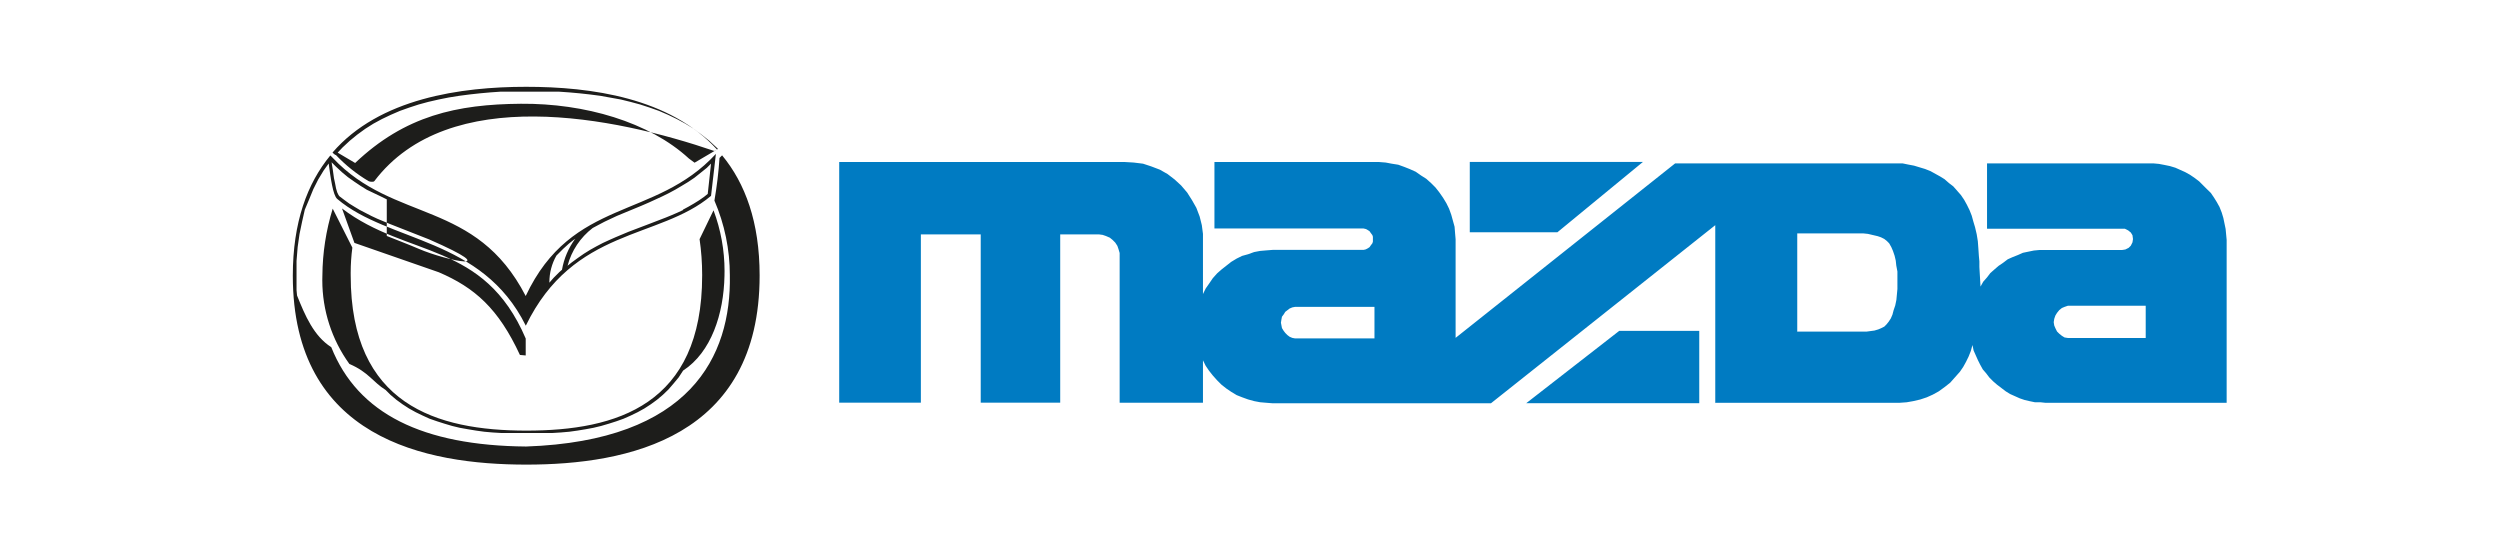
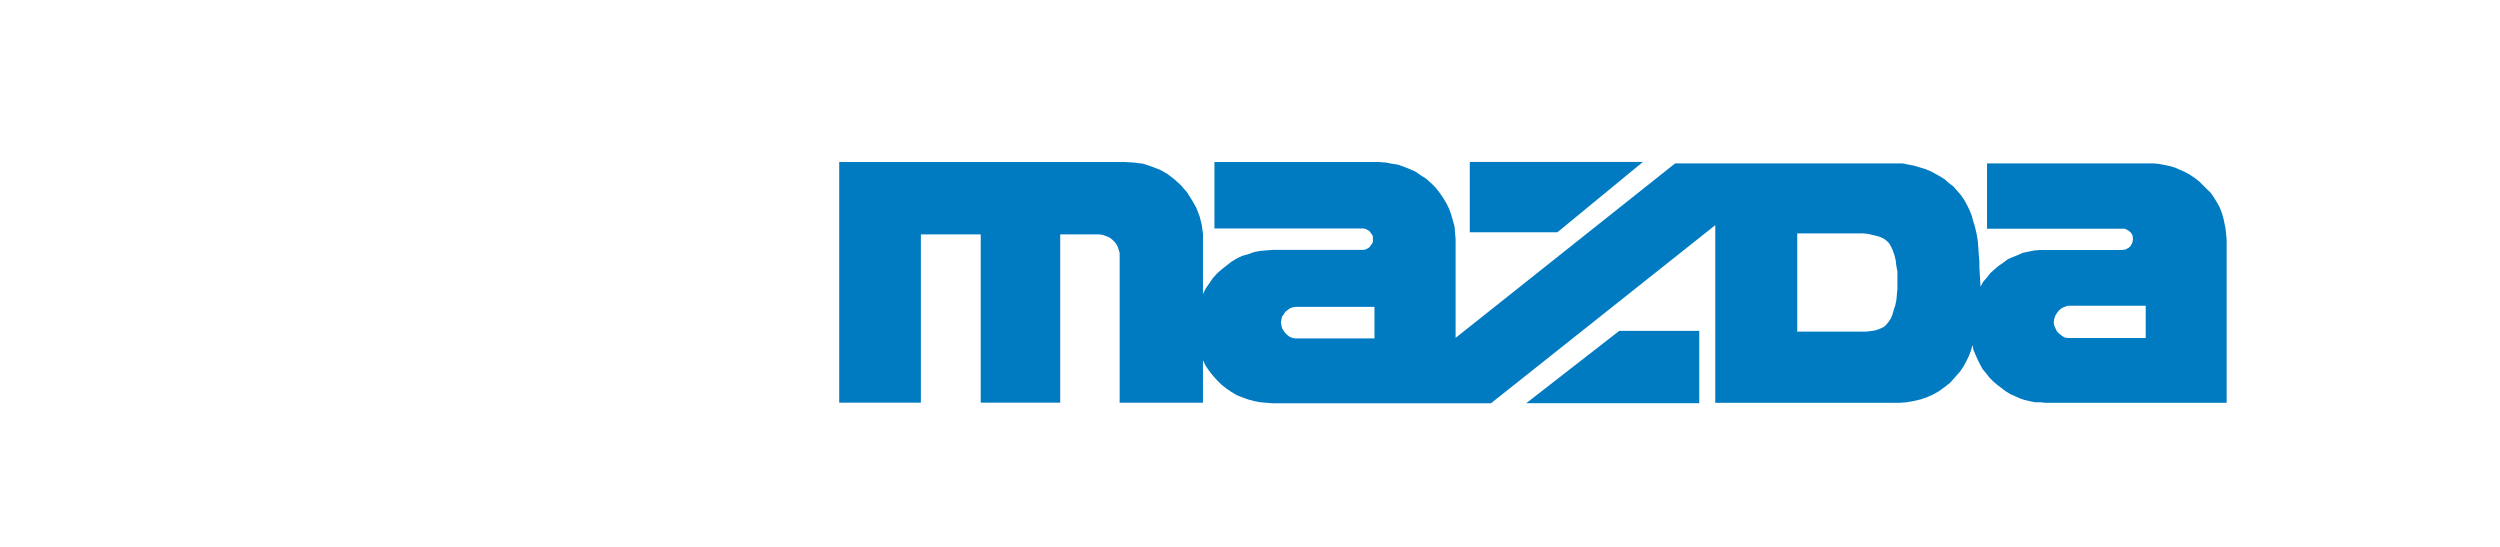
<svg xmlns="http://www.w3.org/2000/svg" xml:space="preserve" width="758472px" height="165806px" version="1.1" style="shape-rendering:geometricPrecision; text-rendering:geometricPrecision; image-rendering:optimizeQuality; fill-rule:evenodd; clip-rule:evenodd" viewBox="0 0 18337.17 4023.98">
  <defs>
    <style type="text/css">
   
    .fil2 {fill:none}
    .fil0 {fill:#007BC2}
    .fil1 {fill:#1D1D1B}
   
  </style>
  </defs>
  <g id="Layer_x0020_1">
    <path class="fil0" d="M10085.04 2491.66l-585.29 0 -19.78 -3.81 -19.78 -8.38 -16 -12.15 -15.97 -16 -12.18 -15.97 -12.16 -19.81 -3.81 -19.78 -3.81 -19.78 3.81 -24.35 3.81 -19.81 12.16 -15.96 12.18 -19.79 15.97 -12.18 16 -12.19 19.78 -8.37 19.78 -3.79 585.29 -0.02 0 232.14 0 0zm1978.89 -1299.22l-1277.14 0 0 517.57 645.41 0 629.44 -517.57 2.29 0zm-862.34 1776.42l1274.85 0 0 -532.76 -589.1 0 -684.97 532.76 -0.78 0zm1996.38 -532.76l0 -717.72 484.83 0 35.77 3.78 35.78 8.38 35.78 8.37 24.35 8.38 24.34 12.18 19.81 15.97 15.97 16 15.97 28.16 12.19 28.15 12.18 35.78 8.38 35.75 3.81 35.78 8.34 44.15 0 128.62 -3.78 40.35 -3.81 40.34 -8.38 40.34 -12.18 35.75 -8.38 31.97 -12.15 28.15 -16 24.38 -15.97 19.78 -16 15.97 -24.34 12.18 -19.78 8.38 -28.16 8.37 -28.18 3.81 -28.16 3.81 -512.98 0 0.75 -5.31zm2565.71 -184.21l0 236.71 -573.11 0 -24.37 -3.78 -19.78 -12.19 -19.78 -15.97 -16 -16 -12.16 -24.34 -8.37 -19.81 -3.81 -24.34 3.81 -24.35 8.37 -24.37 12.16 -19.78 16 -19.78 19.78 -16 19.78 -8.35 24.37 -8.37 573.11 -0.03 0 0.75zm-3167.74 713.94l1354.78 0 52.5 -3.81 47.97 -8.38 52.49 -12.16 47.97 -15.99 44.12 -19.78 44.16 -24.35 44.12 -31.97 40.34 -31.96 35.78 -40.34 35.78 -40.35 24.35 -35.78 19.78 -35.75 19.81 -40.34 15.97 -40.34 12.18 -44.15 8.38 40.34 15.97 35.78 15.99 35.78 15.97 31.96 19.79 35.76 24.37 28.15 24.34 31.97 28.16 28.15 28.15 24.38 31.97 24.34 31.97 24.37 31.96 19.78 35.78 15.97 35.75 16 35.78 12.16 35.78 8.37 40.34 8.38 40.37 0 35.78 3.81 1334.98 0 0 -1199.51 -3.81 -40.34 -3.79 -40.35 -8.37 -40.31 -8.37 -40.34 -12.19 -40.34 -15.97 -40.34 -19.81 -35.78 -19.78 -31.97 -24.34 -35.75 -29.69 -28.94 -28.19 -28.15 -28.15 -28.19 -31.97 -24.34 -35.75 -24.34 -35.78 -19.81 -35.78 -15.97 -35.75 -15.97 -40.34 -12.19 -40.34 -8.37 -40.34 -7.63 -40.34 -3.78 -1225.39 -0.03 0 481.04 1014.55 0 24.35 12.16 19.78 16 12.18 19.78 3.81 28.15 -3.81 24.38 -12.18 24.34 -15.97 15.97 -24.35 12.19 -24.37 3.81 -608.88 0 -40.34 3.81 -40.34 8.37 -40.32 8.38 -35.78 15.97 -40.34 16 -35.78 15.97 -31.96 24.34 -35.75 24.37 -28.19 24.35 -31.94 28.15 -24.37 31.97 -28.15 31.97 -19.79 35.77 -8.4 -143.83 0 -41.88 -3.78 -40.34 -3.81 -56.31 -3.82 -51.75 -8.37 -51.75 -12.19 -51.74 -12.15 -40.35 -12.19 -44.15 -15.97 -40.34 -19.81 -40.34 -19.78 -35.75 -24.34 -35.78 -28.16 -31.97 -28.16 -31.97 -31.96 -24.34 -31.97 -28.16 -31.97 -19.81 -35.78 -19.78 -35.78 -19.78 -40.34 -16 -40.31 -12.15 -40.34 -12.19 -44.16 -8.37 -40.34 -8.38 -1674.46 -0.03 -1616.58 1284.76 0 -726.1 -3.82 -44.15 -3.78 -47.94 -12.18 -44.15 -12.19 -44.12 -15.97 -44.16 -19.78 -40.34 -24.37 -40.34 -28.16 -40.31 -28.15 -35.78 -31.97 -31.97 -35.78 -31.97 -37.31 -23.59 -40.31 -28.18 -44.16 -19.79 -40.34 -15.96 -44.12 -16 -47.97 -7.6 -44.12 -8.37 -47.97 -3.81 -1213.23 0 0 489.38 1098.3 0 15.97 3.81 16 8.38 12.18 8.37 8.35 12.16 12.18 16 3.82 12.16 0 35.77 -3.82 12.19 -12.18 15.97 -8.35 12.19 -12.18 8.37 -16 8.38 -15.97 3.81 -669.79 0 -47.93 3.81 -44.16 3.78 -44.12 8.38 -44.15 15.99 -44.16 12.16 -40.31 19.81 -40.34 24.35 -35.78 28.15 -35.78 28.16 -31.97 28.15 -31.94 35.78 -24.37 35.78 -28.15 40.34 -19.79 40.34 -0.02 -442.98 -8.38 -63.9 -15.97 -63.94 -24.37 -63.93 -31.97 -56.31 -35.75 -56.34 -44.15 -51.75 -47.94 -44.15 -52.53 -40.32 -56.31 -31.96 -63.93 -24.38 -60.12 -19.78 -68.5 -8.37 -63.94 -3.81 -2104.5 0 0 1771.86 601.29 0 0 -1239.1 440.7 0 0 1239.07 585.28 0.03 0 -1239.1 284.65 0 28.16 3.81 24.37 8.37 28.15 12.19 19.78 15.97 19.79 19.78 15.99 24.37 8.38 24.34 8.34 28.16 0 1102.86 613.48 0 0 -312.83 19.78 40.34 24.37 35.78 28.15 35.78 31.97 35.75 31.97 31.97 35.75 28.18 35.78 24.35 40.34 24.34 40.34 16 44.13 15.97 44.15 12.18 44.15 8.38 44.13 3.81 47.96 3.78 1607.47 0.03 1651.61 -1311.38 0 1311.38 1.51 -3.81z" />
-     <path class="fil1" d="M2804.29 2871.46c-94.37,-58.6 -124.84,-130.9 -267.15,-191.81 -129.28,-179.07 -199.22,-394.75 -199.22,-615.75 0,-11.52 0.37,-23.59 0.66,-35 1.13,-166.82 26.92,-333.19 75.92,-492.45l0.12 0 144.61 286.96c-8.08,61.07 -12.33,122.96 -12.33,184.67 0,6.81 0.15,14.26 0.15,20.88 0,949.08 629.44,1141.67 1293.88,1141.67 664.47,0 1293.88,-188.77 1293.88,-1141.67 0,-2.11 0,-4.33 0,-6.3 0,-87.41 -6.38,-175.46 -18.97,-261.74l102.75 -212.34c53.51,142.71 81.11,294.41 81.11,446.85 0,11.61 -0.14,23.57 -0.46,35.03 -5.34,280.11 -97.43,563.23 -304.42,697.94l-0.06 -0.06 -32.72 50.25 -37.28 44.9 -38.06 44.16 -41.12 39.56 -43.38 36.53 -44.87 32.72 -47.97 31.21 -49.47 27.41 -50.21 24.34 -53.28 23.62 -53.28 19 -54.81 17.53 -57.06 16.72 -57.09 13.72 -57.09 10.65 -60.13 9.88 -60.12 8.38 -61.65 5.34 -60.13 3.78 -63.15 0 -61.65 0 -133.24 0.03 -61.66 0 -63.18 0 -61.63 -3.78 -60.12 -5.35 -60.15 -8.37 -60.09 -9.91 -59.41 -10.62 -57.06 -13.72 -56.34 -16.75 -54.78 -17.5 -54.81 -19.03 -51.75 -23.59 -50.21 -24.34 -49.47 -27.41 -47.97 -31.22 -44.9 -32.71 -43.37 -36.53 -35.78 -35.78 -0.03 0zm-388.17 -1707.93l-19 -19.03c-169.75,205.49 -276.3,490.92 -276.3,885.18 0,1196.45 974.99,1391.29 1719.33,1391.29 744.37,0 1717.83,-195.62 1717.83,-1392.07 0,-394.23 -106.55,-679.66 -276.3,-885.15l0 0 -19.03 19.03c-6.72,105.08 -19.69,210.54 -37.45,314.19 74.88,173.75 113.57,361.28 113.57,550.31 0,0.18 0,0.7 0,0.84 10.66,595.19 -289.95,1217.79 -1500.12,1259.63 -761.12,-6.81 -1239.1,-240.49 -1434.69,-731.4 -128.62,-82.19 -192.55,-232.15 -251.96,-380.55l0 0 -3.78 -39.59 0 -108.06 0 -106.56 8.38 -102.74 13.68 -95.91 19.03 -91.36 19.81 -87.5 31.94 -76.1 31.22 -76.12 35.78 -70.77 39.59 -65.44 37.25 -51.78c13.72,101.25 31.22,235.18 63.19,261.08 380.54,322.71 1065.54,281.62 1388.25,933.12 351.67,-723.84 980.33,-633.28 1363.91,-955.99l0 0 35.78 -309.02c-448.29,487.14 -1058.71,319.71 -1400.41,1046.55 -367.64,-711.63 -969.68,-538.1 -1419.5,-1016.08zm2810.78 -51l0 0 16.75 -12.18c-348.58,-380.55 -924.74,-461.23 -1405,-461.23 -480.26,0 -1080.77,84.49 -1425.56,484.07l0 0 5.34 5.34 0 0 9.87 8.35 5.35 3.81 3.81 0c70.81,74.88 151.95,139.94 240.49,192.58 6.76,3.32 14.18,5.08 21.72,5.08 7.5,0 17.15,0.87 21.65,-5.08 546.13,-719.86 1765.8,-474.43 2505.58,-220.74zm-147.94 85.42l-41.58 -30.64c-293.51,-270.06 -767.19,-407.17 -1237.54,-403.36 -470.36,3.81 -853.21,87.53 -1220.07,436.11l0 0 -128.62 -76.12 35.78 -38.06 53.25 -49.47 54.8 -44.87 58.6 -42.63 60.15 -38.06 63.15 -34.25 65.47 -31.21 66.97 -28.91 68.49 -24.37 70 -22.81 70.03 -19.04 76.12 -17.49 76.09 -15.22 76.12 -12.19 76.12 -9.9 76.1 -8.38 76.09 -6.84 76.12 -5.35 76.09 0 71.56 0 139.33 0 71.53 0 70.81 0 76.09 5.32 76.09 6.84 76.13 8.41 76.09 9.87 152.24 27.41 70.78 17.5 70.78 19.03 70.02 22.84 68.5 24.34 66.97 28.94 64.68 31.18 63.19 34.25 61.62 38.06 57.87 42.63 56.28 44.9 53.28 49.47 10.66 10.65 -172.23 101.42zm-1285.97 1415.49c-158.33,-341.74 -332.64,-495.48 -597.47,-608.88l0 0 -621.07 -216.15 -91.34 -253.46c481.74,366.92 1044.3,236.74 1352.48,957.52l0.03 -0.06 0 124.84 -42.63 -3.81zm1199.52 -1069.36l41.06 -22.09 39.59 -22.82 38.03 -23.59 37.31 -25.87 27.41 -22.07 24.34 -223.02 -31.19 31.22 -46.43 37.28 -44.91 35.78 -46.43 31.22 -47.94 28.9 -46.43 27.41 -47.94 25.87 -47.94 23.59 -95.93 44.16c-76.09,34.25 -158.28,65.43 -238.21,99.68l0 0 -90.59 42.63 -44.9 23.62 -42.59 22.81c-90.77,69.42 -155.97,167.23 -184.96,277.77l30.43 -24.34 44.91 -32.72 44.9 -31.22 46.41 -28.93 46.43 -25.88 46.44 -24.34 47.93 -22.06 46.44 -20.56 94.37 -39.59c91.34,-35.75 183.43,-68.47 274.77,-105l0.03 0 42.59 -17.5 44.16 -19.03 41.09 -19.03 -2.25 -2.28zm-793.09 217.67l-5.35 0 -41.09 32.72 -41.09 37.31 -38.06 38.06 -12.19 12.16c-33.93,59.66 -51.75,127.09 -51.75,195.7 0,1.22 0,2.52 0,3.73l0 -0.03 31.19 -35.75 42.65 -42.62 19.03 -16.75c14.41,-82.56 47.94,-160.79 97.43,-228.34l-0.77 3.81zm-1148.55 71.56c-76.09,-32.74 -159.05,-63.93 -238.21,-95.9l0 0 0 -269.43 -47.93 -23.62 -47.97 -22.81 -51 -24.37 -46.4 -28.94 -46.44 -31.19 -46.4 -32.71 -44.91 -37.28 -44.15 -41.13 -31.22 -31.18c6.85,39.56 12.19,76.09 17.5,116.43l0 0 8.38 39.56 6.87 35.78 8.34 28.94 9.88 20.53 6.87 9.15 34.25 25.88 37.31 27.37 39.56 24.38 39.57 23.59 42.62 22.06 42.62 22.06 44.16 20.56 91.33 38.06c95.88,38.06 192.53,76.12 288.46,113.41l0 0c574.63,251.32 129,156.94 -73.09,70.8z" />
    <rect class="fil2" y="-0.01" width="18337.17" height="4023.98" />
  </g>
</svg>